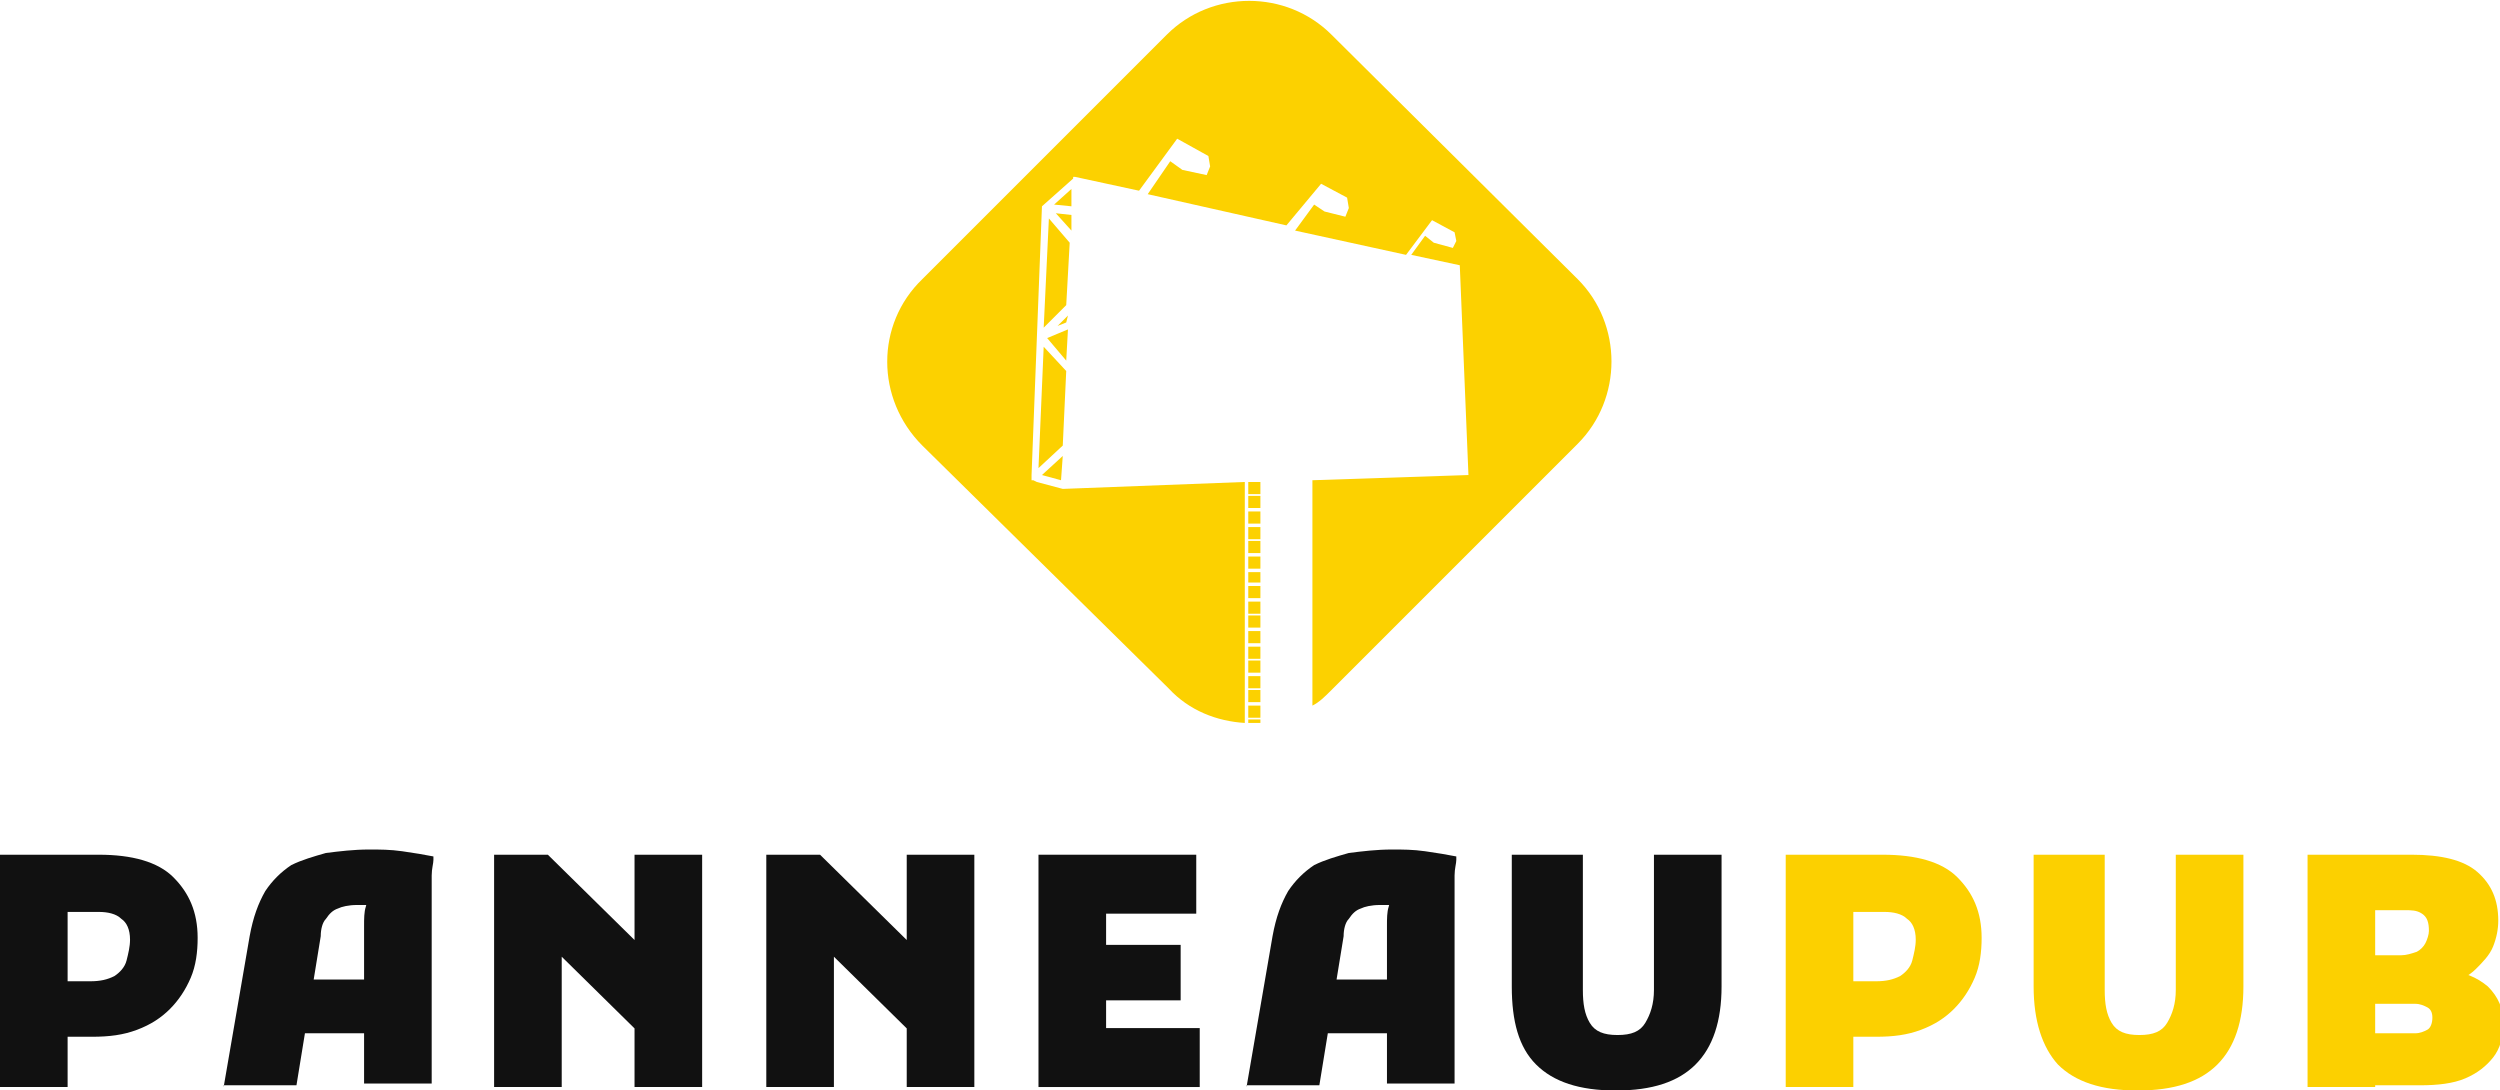
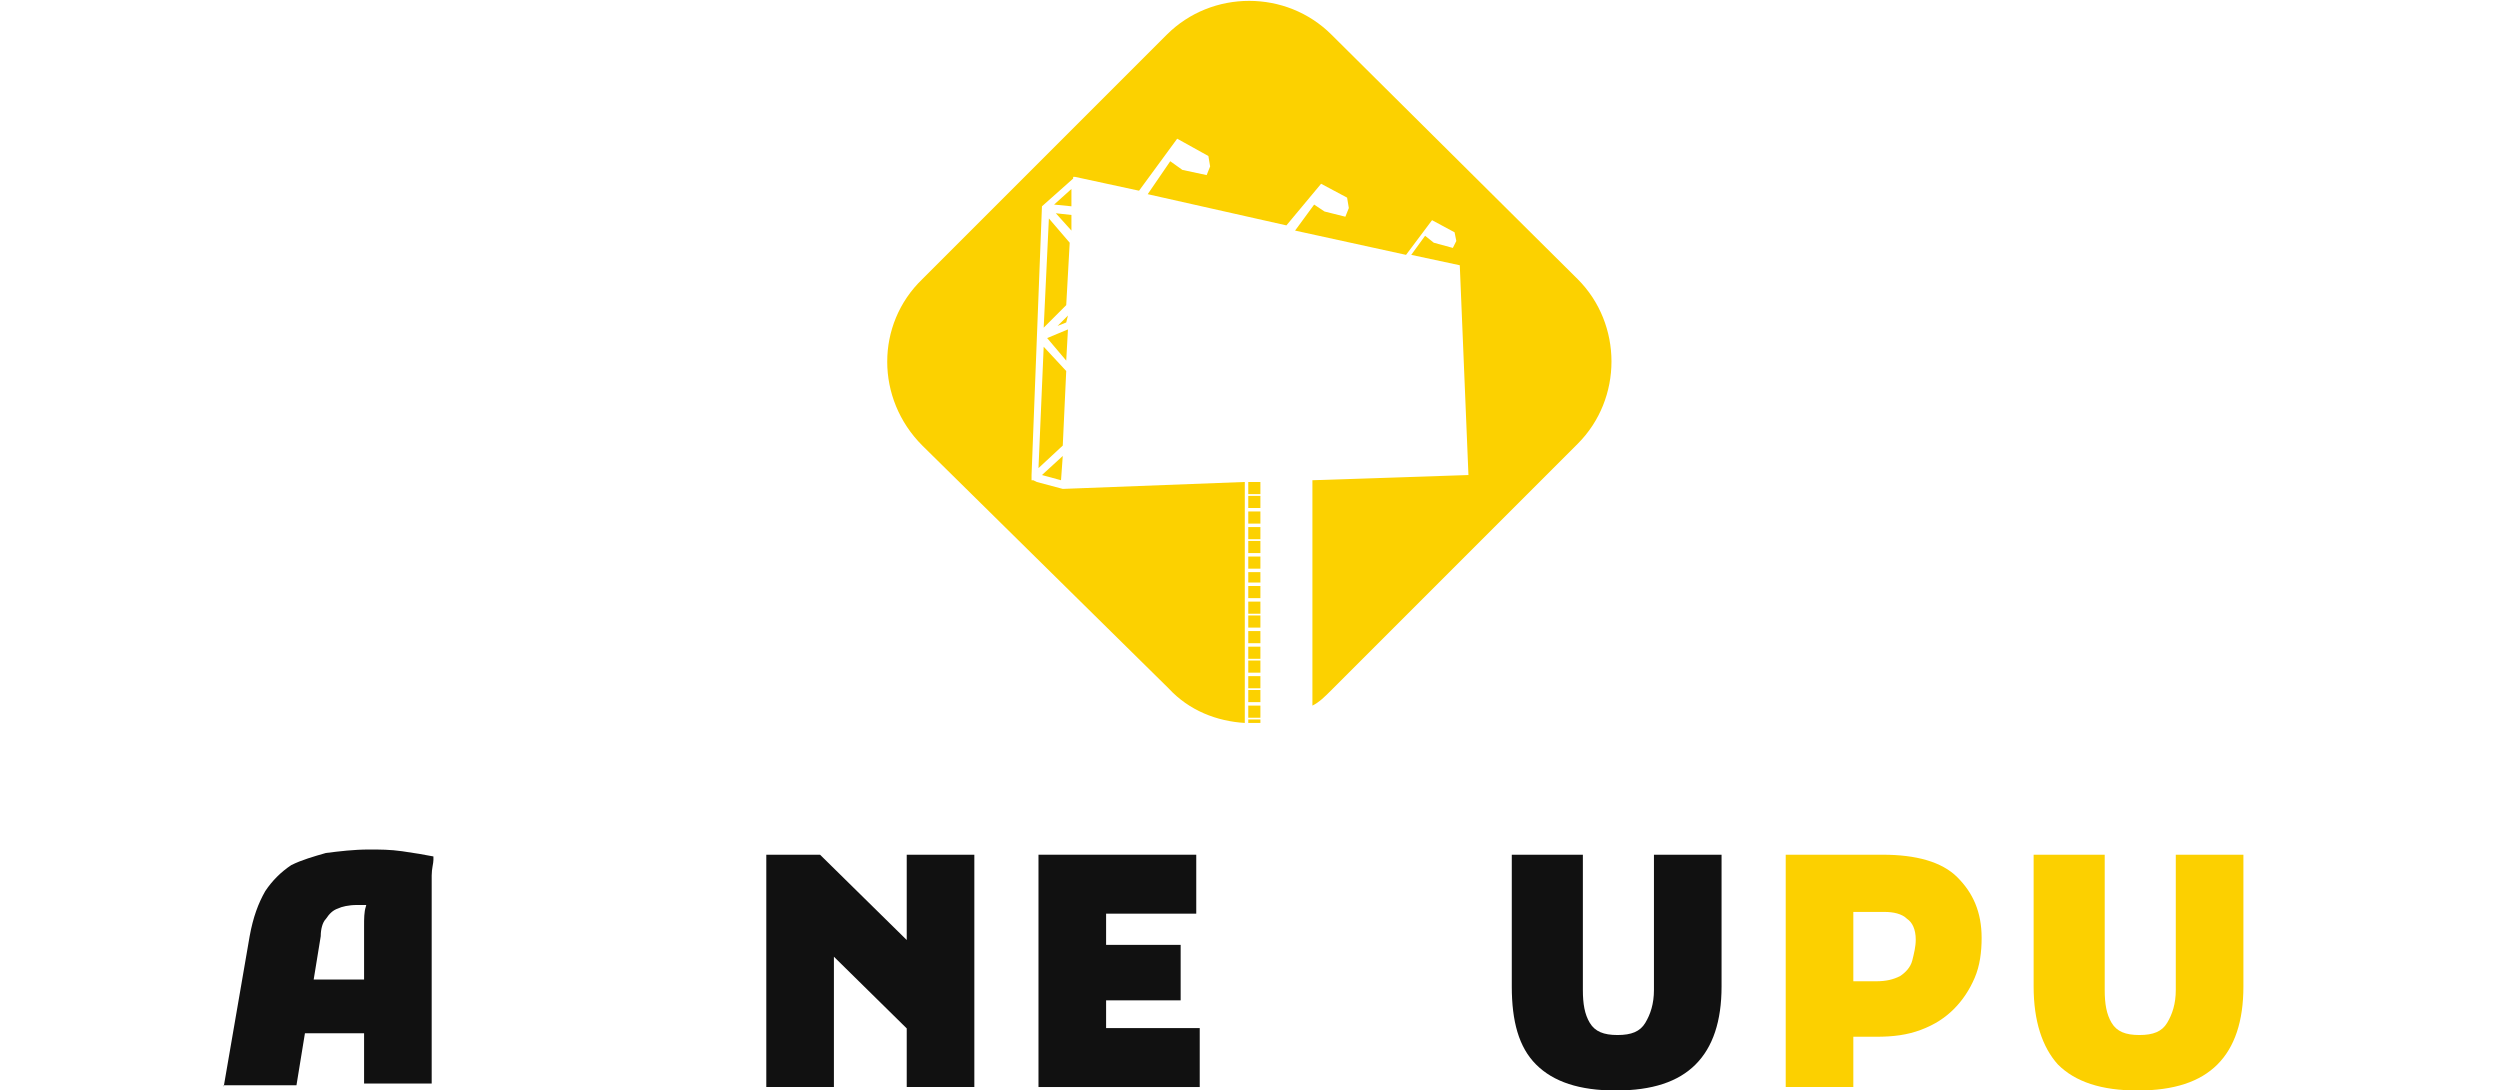
<svg xmlns="http://www.w3.org/2000/svg" version="1.1" id="Layer_1" x="0px" y="0px" width="144.2px" height="62.9px" viewBox="0 0 144.2 62.9" style="enable-background:new 0 0 144.2 62.9;" xml:space="preserve">
  <style type="text/css">
	.st0{fill:#111111;}
	.st1{fill:#FCD000;}
	.st2{fill-rule:evenodd;clip-rule:evenodd;fill:#FCD100;}
</style>
  <g>
-     <path class="st0" d="M0,62.7V49.3h3.9v13.4H0z M2.1,59.7v-3.1h3.1c0.6,0,1-0.1,1.4-0.3c0.3-0.2,0.6-0.5,0.7-0.9   c0.1-0.4,0.2-0.8,0.2-1.2c0-0.6-0.2-1-0.5-1.2c-0.3-0.3-0.8-0.4-1.3-0.4H2.1v-3.3h3.6c1.9,0,3.4,0.4,4.3,1.3c0.9,0.9,1.4,2,1.4,3.5   c0,0.8-0.1,1.6-0.4,2.3c-0.3,0.7-0.7,1.3-1.2,1.8c-0.5,0.5-1.1,0.9-1.9,1.2c-0.8,0.3-1.6,0.4-2.6,0.4H2.1z" />
    <path class="st0" d="M12.9,62.7l1.5-8.7c0.2-1.1,0.5-1.9,0.9-2.6c0.4-0.6,0.9-1.1,1.5-1.5c0.6-0.3,1.3-0.5,2-0.7   c0.8-0.1,1.6-0.2,2.5-0.2c0.6,0,1.2,0,1.9,0.1c0.7,0.1,1.3,0.2,1.8,0.3l0,0.2c0,0.2-0.1,0.5-0.1,0.9c0,0.4,0,0.8,0,1.1   c0,0.4,0,0.7,0,0.9v10h-3.9v-9.1c0-0.4,0-0.8,0.1-1.1s0.1-0.6,0.1-0.9l0.5,0.9c-0.1,0-0.3,0-0.5-0.1c-0.2,0-0.4,0-0.6,0   c-0.5,0-0.9,0.1-1.1,0.2c-0.3,0.1-0.5,0.3-0.7,0.6c-0.2,0.2-0.3,0.6-0.3,1l-1.4,8.6H12.9z M15.5,59.6v-3.1h7.2v3.1H15.5z" />
-     <path class="st0" d="M28.5,62.7V49.3h3.1l6.2,6.1v5.1l-6.5-6.4l1.1-0.5v9.1H28.5z M36.6,62.7V49.3h3.9v13.4H36.6z" />
    <path class="st0" d="M44.2,62.7V49.3h3.1l6.2,6.1v5.1L47,54.1l1.1-0.5v9.1H44.2z M52.3,62.7V49.3h3.9v13.4H52.3z" />
    <path class="st0" d="M59.9,62.7V49.3h3.9v13.4H59.9z M62,52.7v-3.4h7v3.4H62z M62,57.7v-3.2h6.1v3.2H62z M62,62.7v-3.4h7.2v3.4H62z   " />
-     <path class="st0" d="M71.9,62.7l1.5-8.7c0.2-1.1,0.5-1.9,0.9-2.6c0.4-0.6,0.9-1.1,1.5-1.5c0.6-0.3,1.3-0.5,2-0.7   c0.8-0.1,1.6-0.2,2.5-0.2c0.6,0,1.2,0,1.9,0.1c0.7,0.1,1.3,0.2,1.8,0.3l0,0.2c0,0.2-0.1,0.5-0.1,0.9c0,0.4,0,0.8,0,1.1   c0,0.4,0,0.7,0,0.9v10h-3.9v-9.1c0-0.4,0-0.8,0.1-1.1s0.1-0.6,0.1-0.9l0.5,0.9c-0.1,0-0.3,0-0.5-0.1c-0.2,0-0.4,0-0.6,0   c-0.5,0-0.9,0.1-1.1,0.2c-0.3,0.1-0.5,0.3-0.7,0.6c-0.2,0.2-0.3,0.6-0.3,1l-1.4,8.6H71.9z M74.5,59.6v-3.1h7.2v3.1H74.5z" />
    <path class="st0" d="M87.4,49.3h3.9v7.8c0,0.8,0.1,1.4,0.4,1.9c0.3,0.5,0.8,0.7,1.6,0.7c0.8,0,1.3-0.2,1.6-0.7   c0.3-0.5,0.5-1.1,0.5-1.9v-7.8h3.9v7.6c0,2-0.5,3.5-1.5,4.5c-1,1-2.5,1.5-4.6,1.5c-2.1,0-3.6-0.5-4.6-1.5s-1.4-2.5-1.4-4.5V49.3z" />
    <path class="st1" d="M103,62.7V49.3h3.9v13.4H103z M105.1,59.7v-3.1h3.1c0.6,0,1-0.1,1.4-0.3c0.3-0.2,0.6-0.5,0.7-0.9   c0.1-0.4,0.2-0.8,0.2-1.2c0-0.6-0.2-1-0.5-1.2c-0.3-0.3-0.8-0.4-1.3-0.4h-3.7v-3.3h3.6c1.9,0,3.4,0.4,4.3,1.3   c0.9,0.9,1.4,2,1.4,3.5c0,0.8-0.1,1.6-0.4,2.3c-0.3,0.7-0.7,1.3-1.2,1.8c-0.5,0.5-1.1,0.9-1.9,1.2c-0.8,0.3-1.6,0.4-2.6,0.4H105.1z   " />
    <path class="st1" d="M117.5,49.3h3.9v7.8c0,0.8,0.1,1.4,0.4,1.9c0.3,0.5,0.8,0.7,1.6,0.7c0.8,0,1.3-0.2,1.6-0.7   c0.3-0.5,0.5-1.1,0.5-1.9v-7.8h3.9v7.6c0,2-0.5,3.5-1.5,4.5c-1,1-2.5,1.5-4.6,1.5c-2.1,0-3.6-0.5-4.6-1.5c-0.9-1-1.4-2.5-1.4-4.5   V49.3z" />
-     <path class="st1" d="M133.1,62.7V49.3h3.9v13.4H133.1z M135.2,62.7v-3.1h4.1c0.3,0,0.5-0.1,0.7-0.2c0.2-0.1,0.3-0.4,0.3-0.7   c0-0.3-0.1-0.5-0.3-0.6c-0.2-0.1-0.4-0.2-0.7-0.2h-4.1v-2.8h3.3c0.3,0,0.6-0.1,0.9-0.2c0.2-0.1,0.4-0.3,0.5-0.5   c0.1-0.2,0.2-0.5,0.2-0.7c0-0.5-0.1-0.8-0.4-1c-0.3-0.2-0.6-0.2-1-0.2h-3.4v-3.2h3.8c1.7,0,3,0.3,3.8,1s1.2,1.6,1.2,2.8   c0,0.5-0.1,1-0.3,1.5c-0.2,0.5-0.6,0.9-1,1.3c-0.4,0.4-1,0.7-1.6,0.9l-0.2-0.8c1.1,0,1.9,0.4,2.5,0.9c0.6,0.6,0.9,1.3,0.9,2.1   c0,0.8-0.2,1.5-0.6,2c-0.4,0.5-0.9,0.9-1.6,1.2c-0.7,0.3-1.6,0.4-2.6,0.4H135.2z" />
  </g>
  <path class="st2" d="M72.7,29.3l-0.7,0v-0.7l0.7,0V29.3z M72.7,30.2l-0.7,0v-0.7l0.7,0V30.2z M72.7,31.1l-0.7,0v-0.7l0.7,0V31.1z   M72.7,31.9l-0.7,0v-0.7l0.7,0V31.9z M72.7,32.8l-0.7,0v-0.7l0.7,0V32.8z M72.7,33.6l-0.7,0V33l0.7,0V33.6z M72.7,34.5l-0.7,0v-0.7  l0.7,0V34.5z M72.7,35.4l-0.7,0v-0.7l0.7,0V35.4z M72.7,36.2l-0.7,0v-0.7l0.7,0V36.2z M72.7,37.1l-0.7,0v-0.7l0.7,0V37.1z M72.7,38  L72,38v-0.7l0.7,0V38z M72.7,38.8l-0.7,0v-0.7l0.7,0V38.8z M72.7,39.7l-0.7,0V39l0.7,0V39.7z M72.7,40.5l-0.7,0v-0.7l0.7,0V40.5z   M72.7,41.4l-0.7,0v-0.7l0.7,0V41.4z M72.7,41.7c-0.2,0-0.5,0-0.7,0v-0.2l0.7,0V41.7z M61.3,26.3l-1.2,1.1l1.1,0.3L61.3,26.3z   M61.5,21.4L60.2,20l-0.3,7l1.4-1.3L61.5,21.4z M61.6,19l-1.2,0.5l1.1,1.3L61.6,19z M61.6,18.2L61,18.8l0.5-0.2L61.6,18.2z M61.7,14  l-1.2-1.4l-0.3,6.3l1.3-1.3L61.7,14z M61.8,12.4l-0.9-0.1l0.9,1L61.8,12.4z M61.8,10.9l-1,0.9l1,0.1L61.8,10.9z M72.7,27.8v0.7  l-0.7,0v-0.7L72.7,27.8z M53.2,16.1L67.3,2c2.6-2.6,6.9-2.6,9.5,0L91,16.1c2.6,2.6,2.6,6.9,0,9.5L76.8,39.8  c-0.4,0.4-0.7,0.7-1.1,0.9V27.7l9-0.3l-0.5-12.1l-2.8-0.6l0.8-1.1l0.5,0.4l1.1,0.3l0.2-0.4l-0.1-0.5l-1.3-0.7l-1.5,2l-6.4-1.4  l1.1-1.5l0.6,0.4l1.2,0.3l0.2-0.5l-0.1-0.6l-1.5-0.8L74.2,13l-8-1.8l1.3-1.9l0.7,0.5l1.4,0.3l0.2-0.5l-0.1-0.6L67.9,8L65.7,11  L62,10.2l0,0l0,0l-0.1,0l0,0.1l-1.8,1.6c-0.2,5.3-0.4,10.2-0.6,15.5l0,0.2l0,0.1l0.1,0l0.2,0.1l1.5,0.4v0l0,0l0,0l0,0l10.5-0.4v13.9  c-1.6-0.1-3.2-0.7-4.4-2L53.2,25.7C50.5,23,50.5,18.7,53.2,16.1z" />
</svg>